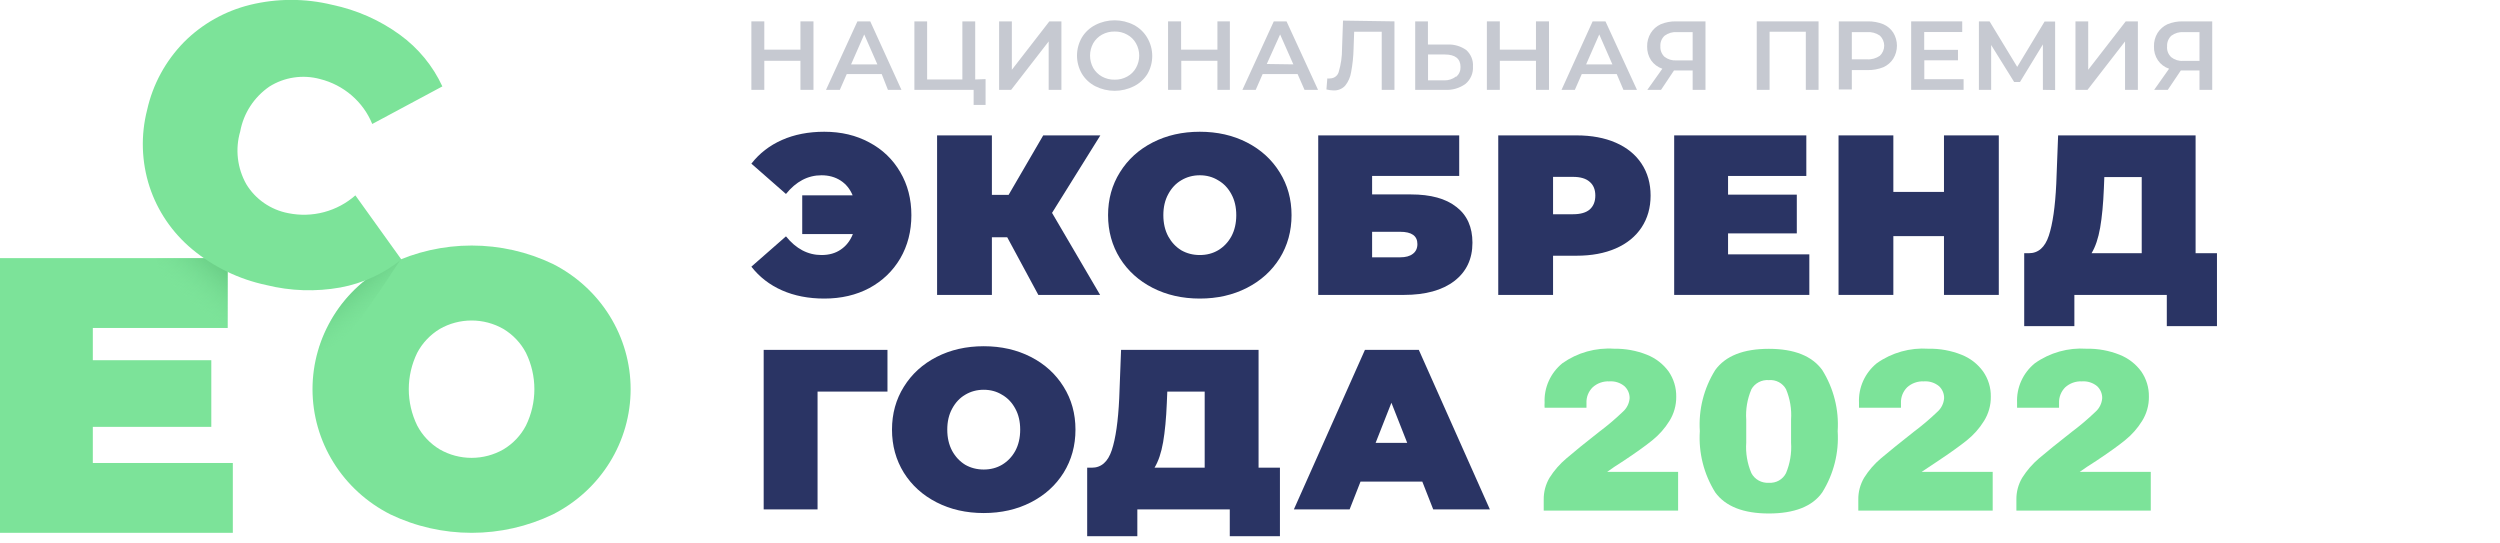
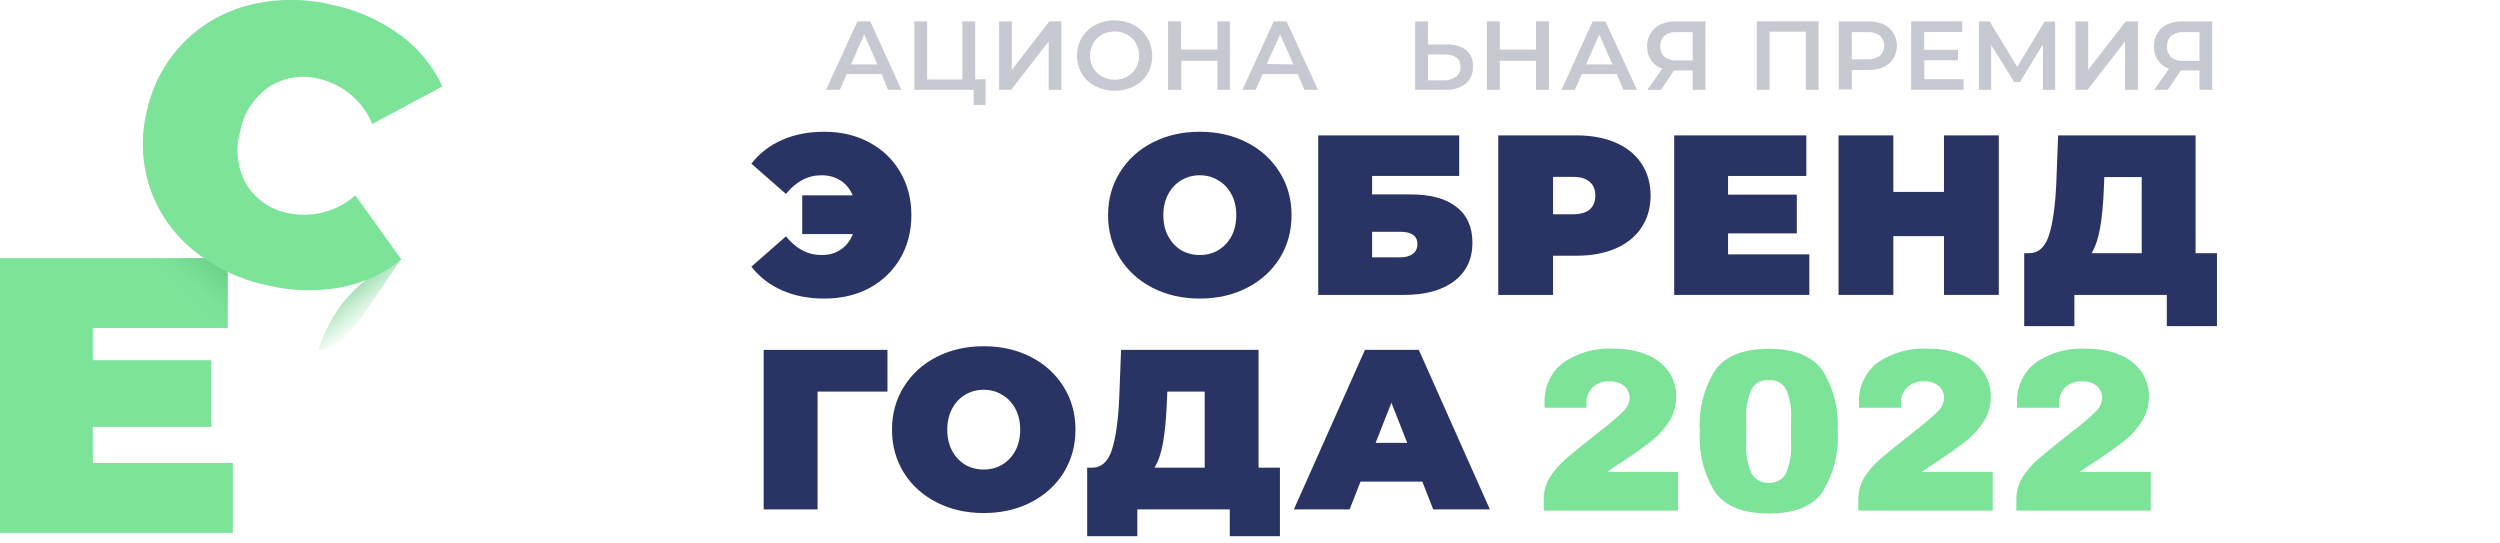
<svg xmlns="http://www.w3.org/2000/svg" width="230" height="50" viewBox="0 0 230 50" fill="none">
  <g clip-path="url(#clip0_333_1377)">
    <path d="M151.515 32.635C152.317 32.952 153.011 33.487 153.514 34.177C153.983 34.861 154.227 35.669 154.213 36.494C154.223 37.282 154.006 38.058 153.586 38.73C153.167 39.409 152.632 40.011 152.006 40.513C151.37 41.03 150.489 41.653 149.38 42.393C148.754 42.785 148.254 43.124 147.863 43.409H154.386V46.973H142.022V45.966C142.012 45.26 142.197 44.564 142.558 43.952C142.98 43.284 143.504 42.683 144.112 42.17C144.802 41.576 145.798 40.768 147.1 39.746C147.868 39.173 148.599 38.554 149.29 37.893C149.66 37.571 149.888 37.12 149.925 36.636C149.928 36.43 149.888 36.226 149.807 36.035C149.726 35.845 149.605 35.674 149.453 35.531C149.065 35.208 148.562 35.048 148.054 35.086C147.773 35.072 147.493 35.114 147.229 35.209C146.965 35.304 146.724 35.45 146.519 35.638C146.328 35.828 146.18 36.054 146.083 36.302C145.986 36.551 145.943 36.816 145.956 37.082V37.51H142.104C142.092 37.355 142.092 37.201 142.104 37.046C142.073 36.359 142.204 35.674 142.488 35.045C142.771 34.415 143.2 33.859 143.739 33.419C145.12 32.439 146.808 31.966 148.508 32.083C149.538 32.066 150.561 32.255 151.515 32.635Z" fill="#7CE399" />
    <path d="M167.648 34.044C168.7 35.73 169.195 37.694 169.066 39.666C169.195 41.642 168.7 43.609 167.648 45.298C166.74 46.599 165.06 47.241 162.734 47.241C160.408 47.241 158.746 46.599 157.801 45.298C156.75 43.609 156.255 41.642 156.384 39.666C156.255 37.694 156.75 35.73 157.801 34.044C158.746 32.742 160.39 32.092 162.734 32.092C165.06 32.092 166.704 32.742 167.648 34.044ZM161.126 35.826C160.75 36.707 160.588 37.662 160.654 38.615V40.718C160.586 41.677 160.747 42.638 161.126 43.525C161.276 43.811 161.508 44.048 161.794 44.206C162.08 44.365 162.407 44.438 162.734 44.416C163.058 44.439 163.382 44.367 163.664 44.208C163.945 44.049 164.172 43.811 164.315 43.525C164.685 42.636 164.843 41.676 164.778 40.718V38.606C164.844 37.651 164.686 36.693 164.315 35.808C164.164 35.531 163.934 35.304 163.653 35.156C163.372 35.007 163.052 34.942 162.734 34.97C162.411 34.944 162.088 35.011 161.803 35.161C161.517 35.311 161.283 35.539 161.126 35.817V35.826Z" fill="#7CE399" />
    <path d="M180.457 32.635C181.258 32.95 181.949 33.485 182.447 34.177C182.922 34.858 183.17 35.668 183.155 36.494C183.166 37.282 182.948 38.058 182.528 38.73C182.109 39.409 181.574 40.011 180.948 40.513C180.303 41.029 179.431 41.653 178.322 42.393C177.717 42.785 177.208 43.124 176.796 43.409H183.328V46.973H170.964V45.966C170.954 45.26 171.139 44.564 171.5 43.952C171.918 43.284 172.439 42.683 173.045 42.17C173.747 41.576 174.746 40.768 176.042 39.746C176.81 39.173 177.541 38.554 178.232 37.893C178.599 37.57 178.824 37.119 178.858 36.636C178.863 36.431 178.824 36.226 178.745 36.036C178.665 35.846 178.546 35.674 178.395 35.531C178.006 35.209 177.504 35.049 176.996 35.086C176.714 35.072 176.432 35.113 176.167 35.208C175.902 35.303 175.658 35.449 175.452 35.638C175.263 35.829 175.115 36.055 175.018 36.303C174.922 36.551 174.877 36.816 174.889 37.082V37.51H171.028C171.028 37.394 171.028 37.242 171.028 37.046C170.997 36.359 171.128 35.674 171.411 35.045C171.695 34.415 172.124 33.859 172.663 33.419C174.041 32.441 175.726 31.968 177.423 32.083C178.462 32.063 179.494 32.251 180.457 32.635Z" fill="#7CE399" />
    <path d="M195.001 32.635C195.803 32.952 196.496 33.487 196.999 34.177C197.469 34.861 197.713 35.669 197.699 36.494C197.709 37.282 197.492 38.058 197.072 38.73C196.652 39.409 196.118 40.011 195.491 40.513C194.855 41.029 193.974 41.653 192.866 42.393C192.239 42.785 191.739 43.124 191.34 43.409H197.871V46.973H185.508V45.966C185.497 45.26 185.683 44.564 186.044 43.952C186.465 43.286 186.985 42.685 187.588 42.17C188.285 41.576 189.284 40.768 190.586 39.746C191.353 39.173 192.085 38.554 192.775 37.893C193.142 37.57 193.367 37.119 193.402 36.636C193.407 36.431 193.368 36.226 193.288 36.036C193.208 35.846 193.089 35.674 192.939 35.531C192.55 35.209 192.047 35.049 191.54 35.086C191.258 35.072 190.976 35.113 190.71 35.208C190.445 35.303 190.202 35.449 189.995 35.638C189.806 35.829 189.659 36.055 189.562 36.303C189.465 36.551 189.421 36.816 189.432 37.082V37.51H185.571C185.571 37.394 185.571 37.242 185.571 37.046C185.54 36.359 185.671 35.674 185.955 35.045C186.239 34.415 186.667 33.859 187.207 33.419C188.585 32.441 190.269 31.968 191.967 32.083C193.006 32.063 194.038 32.251 195.001 32.635Z" fill="#7CE399" />
    <path d="M21.42 42.595V49.02H0V23.748H20.948V30.173H8.539V33.14H19.44V39.271H8.539V42.595H21.42Z" fill="#7CE399" />
-     <path d="M35.919 47.326C33.76 46.237 31.949 44.586 30.685 42.553C29.42 40.521 28.751 38.186 28.751 35.804C28.751 33.423 29.42 31.088 30.685 29.056C31.949 27.023 33.76 25.372 35.919 24.282C38.245 23.168 40.801 22.589 43.39 22.589C45.98 22.589 48.535 23.168 50.862 24.282C53.018 25.374 54.826 27.026 56.088 29.058C57.35 31.091 58.018 33.425 58.018 35.804C58.018 38.184 57.35 40.518 56.088 42.55C54.826 44.583 53.018 46.235 50.862 47.326C48.535 48.441 45.98 49.02 43.39 49.02C40.801 49.02 38.245 48.441 35.919 47.326ZM46.311 41.347C47.199 40.818 47.92 40.055 48.391 39.146C48.899 38.103 49.163 36.961 49.163 35.804C49.163 34.648 48.899 33.506 48.391 32.463C47.917 31.555 47.197 30.794 46.311 30.262C45.423 29.754 44.413 29.486 43.386 29.486C42.358 29.486 41.348 29.754 40.461 30.262C39.576 30.796 38.857 31.557 38.38 32.463C37.872 33.506 37.608 34.648 37.608 35.804C37.608 36.961 37.872 38.103 38.38 39.146C38.854 40.053 39.574 40.815 40.461 41.347C41.348 41.855 42.358 42.123 43.386 42.123C44.413 42.123 45.423 41.855 46.311 41.347Z" fill="#7CE399" />
    <path d="M19.594 23.757C19.84 24.044 20.121 24.302 20.43 24.523C20.612 24.648 20.784 24.755 20.939 24.844C20.939 26.626 20.939 28.408 20.939 30.191C18.858 29.791 17.001 28.652 15.725 26.991C15.031 26.022 14.563 24.914 14.353 23.748L19.594 23.757Z" fill="url(#paint0_linear_333_1377)" />
    <path d="M36.881 23.837C36.155 24.915 35.246 26.368 34.029 28.087C32.476 30.333 31.44 31.732 29.669 32.178L29.305 32.249C29.392 31.901 29.501 31.559 29.632 31.224C29.809 30.784 30.009 30.352 30.232 29.932C30.45 29.504 30.65 29.148 30.722 29.041C31.602 27.618 32.764 26.381 34.138 25.405C34.989 24.782 35.909 24.256 36.881 23.837Z" fill="url(#paint1_linear_333_1377)" />
-     <path d="M74.84 1.966V8.266H73.641V5.593H70.316V8.266H69.126V1.966H70.316V4.568H73.641V1.966H74.84Z" fill="#C6C9D1" />
    <path d="M81.117 6.813H77.901L77.265 8.266H75.993L78.882 1.966H80.063L82.933 8.266H81.689L81.117 6.813ZM80.717 5.922L79.509 3.169L78.3 5.922H80.717Z" fill="#C6C9D1" />
    <path d="M90.673 7.277V9.656H89.574V8.266H84.124V1.966H85.295V7.312H88.538V1.966H89.719V7.312L90.673 7.277Z" fill="#C6C9D1" />
    <path d="M91.918 1.966H93.09V6.421L96.541 1.966H97.65V8.266H96.478V3.81L93.026 8.266H91.918V1.966Z" fill="#C6C9D1" />
    <path d="M100.775 7.936C100.257 7.672 99.826 7.271 99.53 6.778C99.238 6.271 99.084 5.698 99.084 5.116C99.084 4.533 99.238 3.961 99.53 3.454C99.826 2.961 100.257 2.56 100.775 2.296C101.321 2.014 101.929 1.868 102.546 1.868C103.163 1.868 103.771 2.014 104.317 2.296C104.834 2.569 105.262 2.98 105.553 3.481C105.85 3.989 106.006 4.565 106.006 5.152C106.006 5.738 105.85 6.314 105.553 6.822C105.252 7.297 104.825 7.682 104.317 7.936C103.769 8.211 103.162 8.355 102.546 8.355C101.93 8.355 101.323 8.211 100.775 7.936ZM103.7 7.045C104.041 6.862 104.321 6.587 104.508 6.252C104.705 5.904 104.808 5.513 104.808 5.116C104.808 4.718 104.705 4.327 104.508 3.98C104.321 3.645 104.041 3.37 103.7 3.187C103.348 2.991 102.95 2.893 102.546 2.901C102.139 2.893 101.738 2.992 101.383 3.187C101.046 3.375 100.767 3.649 100.575 3.98C100.384 4.329 100.284 4.719 100.284 5.116C100.284 5.512 100.384 5.903 100.575 6.252C100.767 6.583 101.046 6.857 101.383 7.045C101.738 7.24 102.139 7.339 102.546 7.33C102.95 7.339 103.348 7.24 103.7 7.045Z" fill="#C6C9D1" />
    <path d="M113.147 1.966V8.266H112.003V5.593H108.678V8.266H107.461V1.966H108.66V4.568H112.003V1.966H113.147Z" fill="#C6C9D1" />
    <path d="M119.379 6.813H116.163L115.527 8.266H114.301L117.189 1.966H118.361L121.259 8.266H120.015L119.379 6.813ZM118.988 5.922L117.771 3.169L116.544 5.887L118.988 5.922Z" fill="#C6C9D1" />
-     <path d="M128.29 1.966V8.266H127.118V2.919H124.584L124.529 4.497C124.512 5.217 124.436 5.935 124.302 6.644C124.23 7.1 124.04 7.53 123.748 7.892C123.612 8.035 123.446 8.148 123.26 8.222C123.075 8.296 122.876 8.329 122.676 8.319C122.459 8.313 122.242 8.283 122.031 8.23L122.113 7.214C122.203 7.23 122.295 7.23 122.386 7.214C122.573 7.21 122.753 7.143 122.897 7.025C123.041 6.907 123.139 6.744 123.176 6.564C123.372 5.895 123.47 5.202 123.467 4.505L123.557 1.895L128.29 1.966Z" fill="#C6C9D1" />
    <path d="M134.894 4.603C135.107 4.794 135.273 5.03 135.38 5.292C135.486 5.554 135.532 5.837 135.512 6.118C135.531 6.418 135.48 6.717 135.361 6.994C135.243 7.271 135.062 7.517 134.831 7.713C134.282 8.114 133.606 8.31 132.923 8.266H130.198V1.966H131.37V4.096H133.187C133.798 4.072 134.399 4.251 134.894 4.603ZM133.986 7.054C134.112 6.942 134.212 6.804 134.278 6.65C134.344 6.496 134.374 6.33 134.368 6.163C134.368 5.397 133.877 5.013 132.914 5.013H131.379V7.393H132.896C133.275 7.399 133.644 7.276 133.941 7.045L133.986 7.054Z" fill="#C6C9D1" />
    <path d="M142.507 1.966V8.266H141.308V5.593H137.983V8.266H136.793V1.966H137.983V4.568H141.308V1.966H142.507Z" fill="#C6C9D1" />
    <path d="M148.739 6.813H145.523L144.887 8.266H143.661L146.522 1.966H147.703L150.601 8.266H149.356L148.739 6.813ZM148.339 5.922L147.131 3.169L145.923 5.922H148.339Z" fill="#C6C9D1" />
    <path d="M156.905 1.966V8.266H155.724V6.484H154.007L152.817 8.266H151.555L152.935 6.323C152.514 6.181 152.151 5.909 151.9 5.548C151.652 5.168 151.525 4.725 151.537 4.274C151.528 3.838 151.644 3.409 151.873 3.035C152.088 2.686 152.404 2.407 152.781 2.233C153.232 2.046 153.718 1.954 154.207 1.966H156.905ZM153.144 3.285C153.01 3.408 152.905 3.559 152.838 3.727C152.77 3.895 152.742 4.076 152.754 4.256C152.743 4.433 152.77 4.611 152.834 4.777C152.898 4.943 152.998 5.093 153.126 5.218C153.437 5.462 153.829 5.583 154.225 5.557H155.724V2.955H154.271C153.867 2.926 153.466 3.043 153.144 3.285Z" fill="#C6C9D1" />
    <path d="M167.307 1.966V8.266H166.135V2.919H162.801V8.266H161.62V1.966H167.307Z" fill="#C6C9D1" />
    <path d="M173.275 2.233C173.648 2.398 173.964 2.668 174.183 3.008C174.403 3.369 174.519 3.782 174.519 4.202C174.519 4.623 174.403 5.036 174.183 5.396C173.965 5.739 173.649 6.012 173.275 6.181C172.811 6.368 172.313 6.459 171.812 6.448H170.368V8.23H169.169V1.966H171.812C172.313 1.955 172.811 2.046 173.275 2.233ZM172.948 5.129C173.074 5.009 173.174 4.865 173.243 4.705C173.312 4.546 173.347 4.375 173.347 4.202C173.347 4.03 173.312 3.858 173.243 3.699C173.174 3.54 173.074 3.396 172.948 3.276C172.601 3.036 172.18 2.922 171.757 2.955H170.368V5.459H171.757C172.181 5.489 172.602 5.372 172.948 5.129Z" fill="#C6C9D1" />
    <path d="M180.651 7.286V8.266H175.827V1.966H180.524V2.946H177.027V4.586H180.133V5.548H177.036V7.286H180.651Z" fill="#C6C9D1" />
    <path d="M187.946 8.266V4.087L185.838 7.544H185.302L183.186 4.14V8.266H182.059V1.966H183.04L185.584 6.154L188.1 1.984H189.072V8.284L187.946 8.266Z" fill="#C6C9D1" />
    <path d="M190.943 1.966H192.115V6.421L195.567 1.966H196.685V8.266H195.504V3.81L192.052 8.266H190.943V1.966Z" fill="#C6C9D1" />
    <path d="M203.525 1.966V8.266H202.353V6.484H200.636L199.437 8.266H198.183L199.555 6.323C199.135 6.183 198.774 5.91 198.528 5.548C198.276 5.17 198.149 4.725 198.165 4.274C198.153 3.839 198.266 3.409 198.492 3.035C198.71 2.688 199.025 2.409 199.4 2.233C199.851 2.046 200.337 1.955 200.827 1.966H203.525ZM199.764 3.284C199.631 3.409 199.527 3.56 199.46 3.728C199.393 3.896 199.363 4.076 199.373 4.256C199.354 4.441 199.379 4.628 199.445 4.803C199.511 4.977 199.617 5.135 199.755 5.263C200.061 5.507 200.451 5.629 200.845 5.601H202.353V2.955H200.89C200.486 2.927 200.086 3.044 199.764 3.284Z" fill="#C6C9D1" />
    <path d="M17.678 22.928C15.853 21.41 14.497 19.423 13.762 17.189C13.017 14.898 12.938 12.447 13.535 10.114C14.055 7.767 15.228 5.608 16.924 3.876C18.59 2.203 20.697 1.015 23.01 0.445C25.491 -0.161 28.087 -0.161 30.568 0.445C32.819 0.915 34.942 1.854 36.791 3.199C38.484 4.43 39.828 6.065 40.697 7.949L34.247 11.406C33.835 10.394 33.185 9.492 32.349 8.774C31.514 8.055 30.518 7.54 29.442 7.271C28.659 7.059 27.839 7.011 27.036 7.131C26.233 7.25 25.465 7.535 24.781 7.966C23.371 8.94 22.408 10.419 22.102 12.083C21.624 13.71 21.823 15.457 22.656 16.94C23.072 17.628 23.632 18.222 24.299 18.683C24.966 19.144 25.725 19.461 26.526 19.613C27.613 19.834 28.738 19.801 29.809 19.516C30.881 19.231 31.869 18.703 32.694 17.974L36.927 23.873C35.309 25.179 33.381 26.065 31.322 26.448C29.058 26.855 26.731 26.779 24.5 26.225C21.984 25.692 19.641 24.56 17.678 22.928Z" fill="#7CE399" />
    <path d="M75.835 12.121C77.388 12.121 78.769 12.449 79.98 13.106C81.191 13.749 82.138 14.658 82.822 15.832C83.505 16.992 83.847 18.313 83.847 19.794C83.847 21.276 83.505 22.604 82.822 23.778C82.138 24.938 81.191 25.846 79.98 26.503C78.769 27.146 77.388 27.468 75.835 27.468C74.382 27.468 73.086 27.216 71.946 26.713C70.807 26.21 69.867 25.483 69.126 24.533L72.309 21.744C73.235 22.89 74.325 23.463 75.579 23.463C76.276 23.463 76.868 23.296 77.352 22.96C77.85 22.625 78.221 22.149 78.463 21.535H73.805V17.97H78.442C78.199 17.383 77.829 16.929 77.331 16.608C76.832 16.286 76.248 16.125 75.579 16.125C74.325 16.125 73.235 16.698 72.309 17.845L69.126 15.056C69.867 14.106 70.807 13.379 71.946 12.876C73.086 12.372 74.382 12.121 75.835 12.121Z" fill="#2A3464" />
-     <path d="M96.788 19.585L101.21 27.132H95.527L92.664 21.828H91.254V27.132H86.212V12.456H91.254V17.928H92.792L95.976 12.456H101.232L96.788 19.585Z" fill="#2A3464" />
    <path d="M110.382 27.468C108.772 27.468 107.327 27.139 106.045 26.483C104.763 25.826 103.759 24.917 103.032 23.757C102.306 22.583 101.942 21.262 101.942 19.794C101.942 18.327 102.306 17.013 103.032 15.853C103.759 14.679 104.763 13.763 106.045 13.106C107.327 12.449 108.772 12.121 110.382 12.121C111.992 12.121 113.437 12.449 114.719 13.106C116.001 13.763 117.006 14.679 117.732 15.853C118.458 17.013 118.822 18.327 118.822 19.794C118.822 21.262 118.458 22.583 117.732 23.757C117.006 24.917 116.001 25.826 114.719 26.483C113.437 27.139 111.992 27.468 110.382 27.468ZM110.382 23.463C111.009 23.463 111.571 23.317 112.07 23.023C112.583 22.716 112.989 22.289 113.288 21.744C113.587 21.185 113.737 20.535 113.737 19.794C113.737 19.054 113.587 18.411 113.288 17.866C112.989 17.306 112.583 16.88 112.07 16.587C111.571 16.279 111.009 16.125 110.382 16.125C109.755 16.125 109.186 16.279 108.673 16.587C108.174 16.88 107.775 17.306 107.476 17.866C107.177 18.411 107.028 19.054 107.028 19.794C107.028 20.535 107.177 21.185 107.476 21.744C107.775 22.289 108.174 22.716 108.673 23.023C109.186 23.317 109.755 23.463 110.382 23.463Z" fill="#2A3464" />
    <path d="M121.277 12.456H134.247V16.188H126.234V17.887H129.803C131.626 17.887 133.022 18.271 133.99 19.04C134.973 19.794 135.465 20.892 135.465 22.331C135.465 23.827 134.909 25.001 133.798 25.854C132.687 26.706 131.141 27.132 129.162 27.132H121.277V12.456ZM128.82 23.673C129.318 23.673 129.703 23.568 129.973 23.359C130.258 23.149 130.401 22.848 130.401 22.457C130.401 21.702 129.874 21.325 128.82 21.325H126.234V23.673H128.82Z" fill="#2A3464" />
    <path d="M145.039 12.456C146.421 12.456 147.624 12.68 148.65 13.127C149.676 13.575 150.466 14.217 151.022 15.056C151.577 15.895 151.855 16.873 151.855 17.991C151.855 19.11 151.577 20.088 151.022 20.927C150.466 21.765 149.676 22.408 148.65 22.855C147.624 23.303 146.421 23.526 145.039 23.526H142.881V27.132H137.839V12.456H145.039ZM144.719 19.71C145.402 19.71 145.915 19.564 146.257 19.27C146.599 18.963 146.77 18.536 146.77 17.991C146.77 17.446 146.599 17.027 146.257 16.733C145.915 16.426 145.402 16.272 144.719 16.272H142.881V19.71H144.719Z" fill="#2A3464" />
    <path d="M166.459 23.401V27.132H154.024V12.456H166.182V16.188H158.981V17.907H165.306V21.472H158.981V23.401H166.459Z" fill="#2A3464" />
    <path d="M183.889 12.456V27.132H178.846V21.723H174.188V27.132H169.146V12.456H174.188V17.656H178.846V12.456H183.889Z" fill="#2A3464" />
    <path d="M203.961 23.296V30.005H199.346V27.132H190.842V30.005H186.227V23.296H186.654C187.523 23.296 188.136 22.758 188.492 21.681C188.848 20.605 189.076 19.019 189.176 16.922L189.347 12.456H201.995V23.296H203.961ZM193.556 17.341C193.499 18.753 193.385 19.955 193.214 20.948C193.043 21.926 192.779 22.709 192.423 23.296H197.038V16.293H193.598L193.556 17.341Z" fill="#2A3464" />
    <path d="M81.647 36.026H75.215V46.865H70.258V32.189H81.647V36.026Z" fill="#2A3464" />
    <path d="M90.503 47.2C88.894 47.2 87.448 46.872 86.166 46.215C84.884 45.558 83.88 44.65 83.153 43.489C82.427 42.315 82.064 40.995 82.064 39.527C82.064 38.059 82.427 36.745 83.153 35.585C83.88 34.411 84.884 33.496 86.166 32.839C87.448 32.182 88.894 31.853 90.503 31.853C92.113 31.853 93.559 32.182 94.841 32.839C96.123 33.496 97.127 34.411 97.853 35.585C98.58 36.745 98.943 38.059 98.943 39.527C98.943 40.995 98.58 42.315 97.853 43.489C97.127 44.65 96.123 45.558 94.841 46.215C93.559 46.872 92.113 47.2 90.503 47.2ZM90.503 43.196C91.13 43.196 91.693 43.049 92.191 42.756C92.704 42.448 93.11 42.022 93.409 41.477C93.708 40.918 93.858 40.268 93.858 39.527C93.858 38.786 93.708 38.143 93.409 37.598C93.11 37.039 92.704 36.613 92.191 36.319C91.693 36.012 91.13 35.858 90.503 35.858C89.876 35.858 89.307 36.012 88.794 36.319C88.295 36.613 87.897 37.039 87.597 37.598C87.298 38.143 87.149 38.786 87.149 39.527C87.149 40.268 87.298 40.918 87.597 41.477C87.897 42.022 88.295 42.448 88.794 42.756C89.307 43.049 89.876 43.196 90.503 43.196Z" fill="#2A3464" />
    <path d="M117.754 43.028V49.737H113.139V46.865H104.635V49.737H100.02V43.028H100.447C101.316 43.028 101.929 42.49 102.285 41.414C102.641 40.338 102.869 38.751 102.968 36.655L103.139 32.189H115.788V43.028H117.754ZM107.348 37.074C107.291 38.486 107.177 39.688 107.007 40.68C106.836 41.658 106.572 42.441 106.216 43.028H110.831V36.026H107.391L107.348 37.074Z" fill="#2A3464" />
    <path d="M130.852 44.307H125.168L124.164 46.865H119.036L125.574 32.189H130.531L137.069 46.865H131.856L130.852 44.307ZM129.463 40.743L128.01 37.053L126.557 40.743H129.463Z" fill="#2A3464" />
  </g>
  <defs>
    <linearGradient id="paint0_linear_333_1377" x1="17.178" y1="27.464" x2="21.581" y2="22.55" gradientUnits="userSpaceOnUse">
      <stop stop-color="#7CE399" stop-opacity="0" />
      <stop offset="1" stop-color="#53B36E" />
    </linearGradient>
    <linearGradient id="paint1_linear_333_1377" x1="30.646" y1="24.966" x2="34.249" y2="29.509" gradientUnits="userSpaceOnUse">
      <stop stop-color="#53B26E" />
      <stop offset="1" stop-color="#7CE399" stop-opacity="0" />
    </linearGradient>
    <clipPath id="clip0_333_1377">
      <rect width="230" height="49.331" fill="white" />
    </clipPath>
  </defs>
</svg>